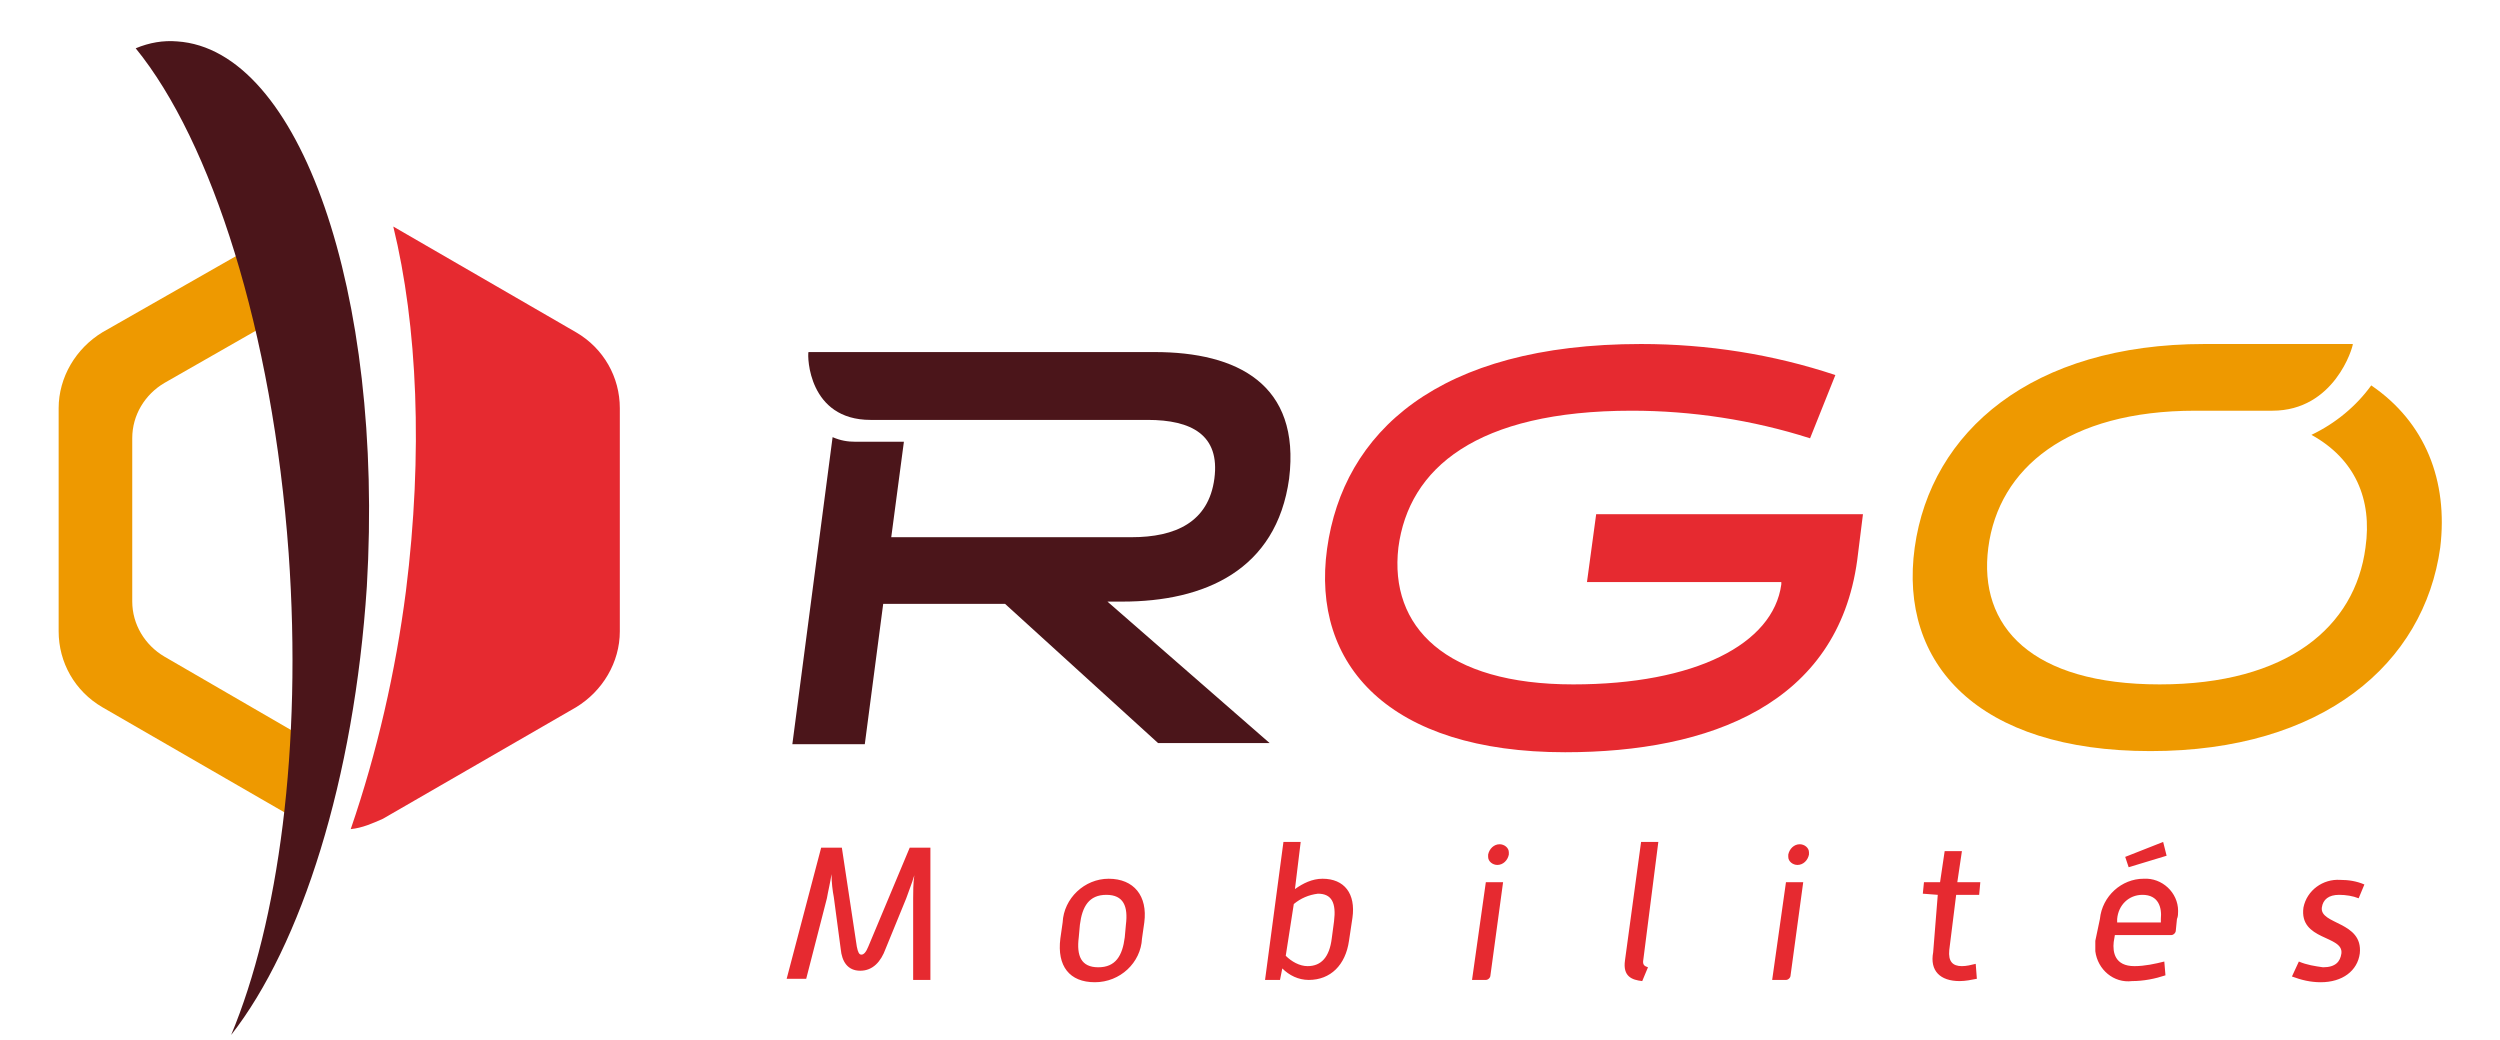
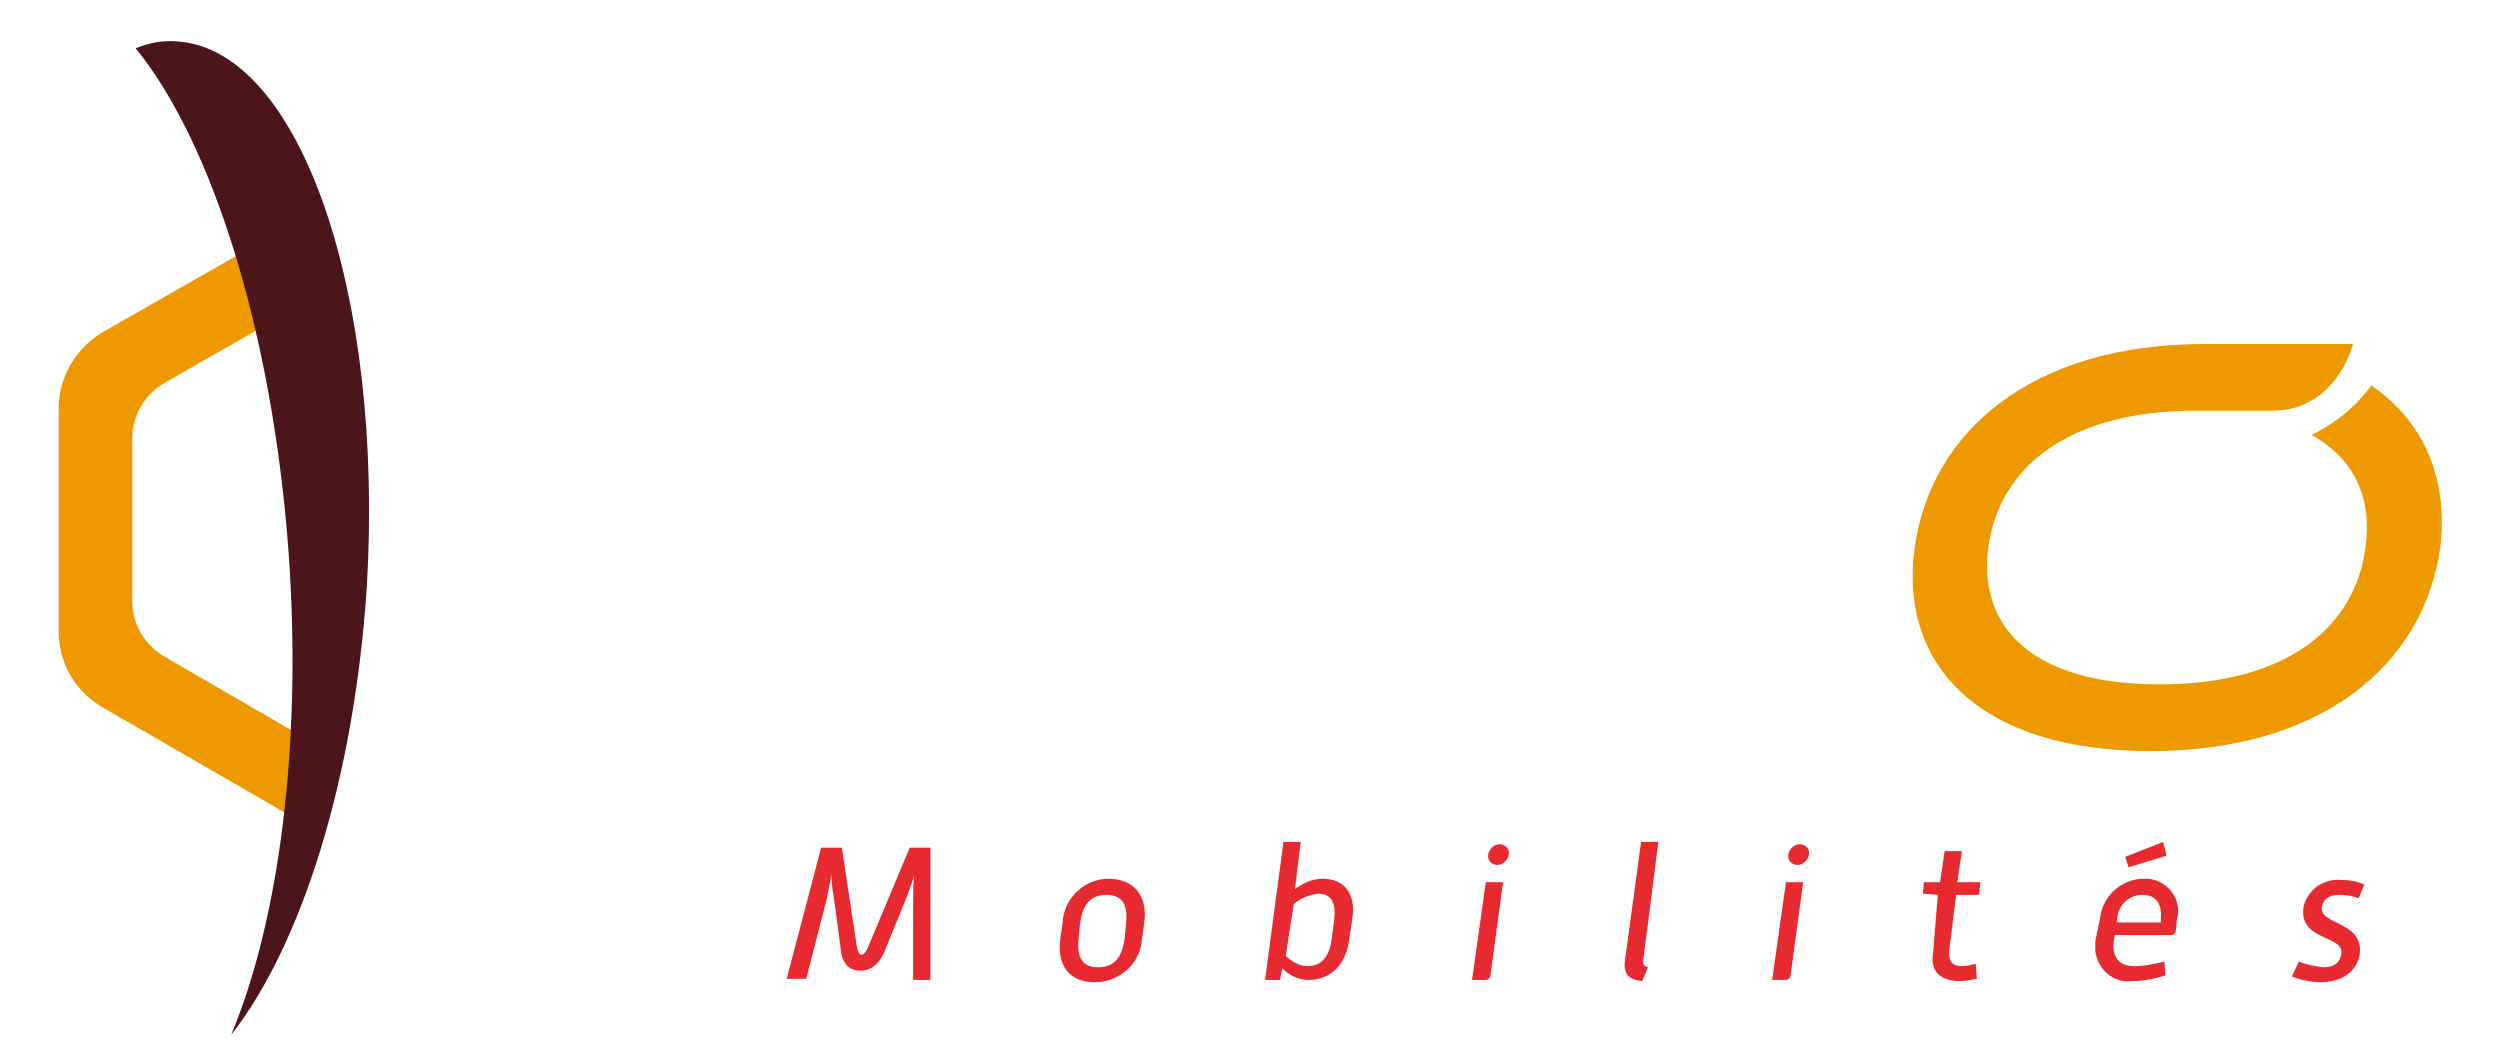
<svg xmlns="http://www.w3.org/2000/svg" version="1.1" id="Calque_1" x="0px" y="0px" viewBox="0 0 217.4 90.4" style="enable-background:new 0 0 217.4 90.4;" xml:space="preserve">
  <style type="text/css"> .st0{fill:#E62A30;} .st1{fill:#EE9900;} .st2{fill:#4B151A;} .st3{fill:none;} </style>
  <g>
    <g id="Groupe_2" transform="translate(63.308 29.515)">
      <path id="Tracé_1" class="st0" d="M8.1,44.2h1.8l1.3,8.6c0.1,0.5,0.2,0.7,0.4,0.7s0.4-0.2,0.6-0.7l3.6-8.6h1.8v11.5h-1.5l0-7.1 c0-0.5,0-1.3,0.1-2c-0.2,0.7-0.5,1.4-0.7,2L13.7,53c-0.4,1.1-1.1,1.9-2.2,1.9S9.9,54.1,9.8,53l-0.6-4.5c-0.1-0.5-0.2-1.3-0.2-2 c-0.1,0.7-0.3,1.5-0.4,2.1l-1.8,7H5.1L8.1,44.2z M29.1,50.7c0.1-2.1,1.9-3.8,4-3.8c2.2,0,3.4,1.5,3.1,3.8L36,52.1 c-0.1,2.1-1.9,3.8-4.1,3.8c-2.2,0-3.3-1.4-3-3.8L29.1,50.7z M30.5,52c-0.2,1.6,0.2,2.6,1.7,2.6c1.5,0,2.1-1,2.3-2.6l0.1-1.1 c0.2-1.6-0.2-2.6-1.7-2.6c-1.5,0-2.1,1-2.3,2.6L30.5,52z M48.3,43.7h1.5l-0.5,4.1c0.7-0.5,1.5-0.9,2.4-0.9c1.9,0,2.9,1.3,2.6,3.4 l-0.3,2c-0.3,2.1-1.6,3.4-3.5,3.4c-0.9,0-1.7-0.4-2.3-1L48,55.7h-1.3L48.3,43.7z M48.5,53.6c0.5,0.5,1.2,0.9,1.9,0.9 c1.2,0,1.9-0.8,2.1-2.4l0.2-1.5c0.2-1.6-0.2-2.4-1.4-2.4c-0.8,0.1-1.5,0.4-2.1,0.9L48.5,53.6z M65.9,47.2h1.5l-1.1,8.1 c0,0.2-0.2,0.4-0.4,0.4h-1.2L65.9,47.2z M66.1,44.8c0.1-0.5,0.5-0.9,1-0.9c0.4,0,0.8,0.3,0.8,0.7c0,0.1,0,0.1,0,0.2 c-0.1,0.5-0.5,0.9-1,0.9c-0.4,0-0.8-0.3-0.8-0.7C66.1,44.9,66.1,44.9,66.1,44.8L66.1,44.8z M79.4,43.7h1.5l-1.3,10.2 c-0.1,0.5,0.1,0.6,0.4,0.7l-0.5,1.2c-0.9-0.1-1.7-0.4-1.5-1.8L79.4,43.7z M92,47.2h1.5l-1.1,8.1c0,0.2-0.2,0.4-0.4,0.4h-1.2 L92,47.2z M92.2,44.8c0.1-0.5,0.5-0.9,1-0.9c0.4,0,0.8,0.3,0.8,0.7c0,0.1,0,0.1,0,0.2c-0.1,0.5-0.5,0.9-1,0.9 c-0.4,0-0.8-0.3-0.8-0.7C92.2,44.9,92.2,44.9,92.2,44.8L92.2,44.8z M105.2,48.3l-1.3-0.1l0.1-1h1.4l0.4-2.7h1.5l-0.4,2.7h2 l-0.1,1.1h-2l-0.6,4.8c-0.1,1,0.3,1.4,1.1,1.4c0.4,0,0.8-0.1,1.2-0.2l0.1,1.3c-0.5,0.1-1,0.2-1.5,0.2c-1.7,0-2.6-0.9-2.3-2.5 L105.2,48.3z M119.3,50.4c0.2-2,1.9-3.5,3.8-3.5c1.6-0.1,3,1.2,3,2.8c0,0.2,0,0.5-0.1,0.7l-0.1,1c0,0.2-0.2,0.4-0.4,0.4h-4.9 l-0.1,0.6c-0.1,0.9,0.1,2.1,1.8,2.1c0.9,0,1.8-0.2,2.6-0.4l0.1,1.2c-0.9,0.3-1.9,0.5-2.9,0.5c-1.6,0.2-3-1-3.2-2.6 c0-0.3,0-0.6,0-0.9L119.3,50.4z M124.6,50.7l0-0.3c0.1-1-0.2-2.1-1.6-2.1c-1.2,0-2.1,0.9-2.2,2.1l0,0.3H124.6z M121.5,45l3.3-1.3 l0.3,1.2l-3.3,1L121.5,45z M136.6,54.1c0.7,0.3,1.4,0.4,2.1,0.5c1.1,0,1.5-0.5,1.6-1.2c0.2-1.6-3.7-1.1-3.3-4 c0.3-1.5,1.7-2.5,3.2-2.4c0.7,0,1.4,0.1,2.1,0.4l-0.5,1.2c-0.5-0.2-1.1-0.3-1.7-0.3c-0.9,0-1.4,0.4-1.5,1.1 c-0.2,1.5,3.6,1.2,3.3,4c-0.2,1.5-1.5,2.5-3.4,2.5c-0.9,0-1.7-0.2-2.5-0.5L136.6,54.1z" />
      <g id="Groupe_1" transform="translate(0.495)">
        <path id="Tracé_2" class="st1" d="M142.4,4c-1.3,1.8-3.1,3.3-5.2,4.3c3.8,2.1,5.3,5.6,4.7,9.8C141,25,135.1,30,124,30 s-15.8-5-14.9-11.9c0.9-6.9,6.9-11.9,18-11.9h6.7c5.4,0,7-5.5,7-5.8h-12.9c-15,0-23.8,7.6-25.2,17.7s5.5,17.7,20.5,17.7 s23.8-7.6,25.2-17.7C149.1,12.3,147.1,7.2,142.4,4z" />
-         <path id="Tracé_3" class="st0" d="M74.2,21.1l0.8-5.9h23.2l-0.5,4C96,31.7,84.9,35.9,72.3,35.9c-15.3,0-22.1-7.6-20.7-17.7 S61.2,0.4,78.9,0.4c5.8,0,11.5,0.9,16.9,2.7l-2.2,5.5c-5-1.6-10.3-2.4-15.5-2.4c-13.5,0-19.4,5-20.3,11.9C57,25,61.9,30,73,30 c10.6,0,17.4-3.5,18.1-8.7l0-0.2L74.2,21.1z" />
-         <path id="Tracé_4" class="st2" d="M36.6,1.1H6.5C6.4,1.5,6.5,7,11.9,7H36c3.8,0,6.3,1.3,5.8,5.1s-3.4,5.1-7.2,5.1H13.7l1.1-8.3 h-4.2c-0.7,0-1.3-0.1-2-0.4L5.1,35.2h6.3L13,23h10.6l13.3,12.1h9.7L32.5,22.8h1.3c7.1,0,13.4-2.7,14.5-10.7 C49.3,3.9,43.8,1.1,36.6,1.1z" />
      </g>
    </g>
    <g id="Groupe_3">
      <path id="Tracé_5" class="st1" d="M26.2,64l-11.9-6.9c-1.7-1-2.8-2.8-2.8-4.8V38.1c0-2,1.1-3.8,2.8-4.8l9.1-5.2 c-0.5-2.3-1.1-4.4-1.7-6.5L8.9,28.9c-2.3,1.4-3.8,3.9-3.8,6.6v19.4c0,2.7,1.4,5.2,3.8,6.6l16.8,9.7C25.9,68.9,26.1,66.5,26.2,64z" />
-       <path id="Tracé_6" class="st0" d="M50.1,28.9l-15.9-9.2c2.1,8.6,2.6,19.7,1.1,31.7c-0.9,7-2.5,14-4.8,20.7c1-0.1,1.9-0.5,2.8-0.9 l16.8-9.7c2.3-1.4,3.8-3.9,3.8-6.6V35.5C53.9,32.8,52.5,30.3,50.1,28.9z" />
      <path id="Tracé_7" class="st3" d="M19.9,0.4c-1.2-0.1-2.4,0.1-3.6,0.6c-1.7,0.8-3.2,1.9-4.6,3.2c1.1-0.4,2.4-0.6,3.6-0.6 c10.7,0.7,18.1,21.9,16.5,47.4c-1,16.8-5.7,31.2-11.8,39c4.4-5.4,7.9-11.4,10.4-17.9c2.3-6.7,3.9-13.6,4.8-20.7 c2-15.9,0.1-27.1-1.1-31.7C31.4,8.4,26.2,0.8,19.9,0.4z" />
      <path id="Tracé_8" class="st2" d="M15.4,3.6c-1.2-0.1-2.4,0.1-3.6,0.6c6.6,8.1,11.9,24.6,13.3,43.9c1.2,16.9-0.9,32.1-5,41.9 c6.1-7.8,10.7-22.2,11.8-39C33.4,25.5,26.1,4.3,15.4,3.6z" />
    </g>
  </g>
</svg>